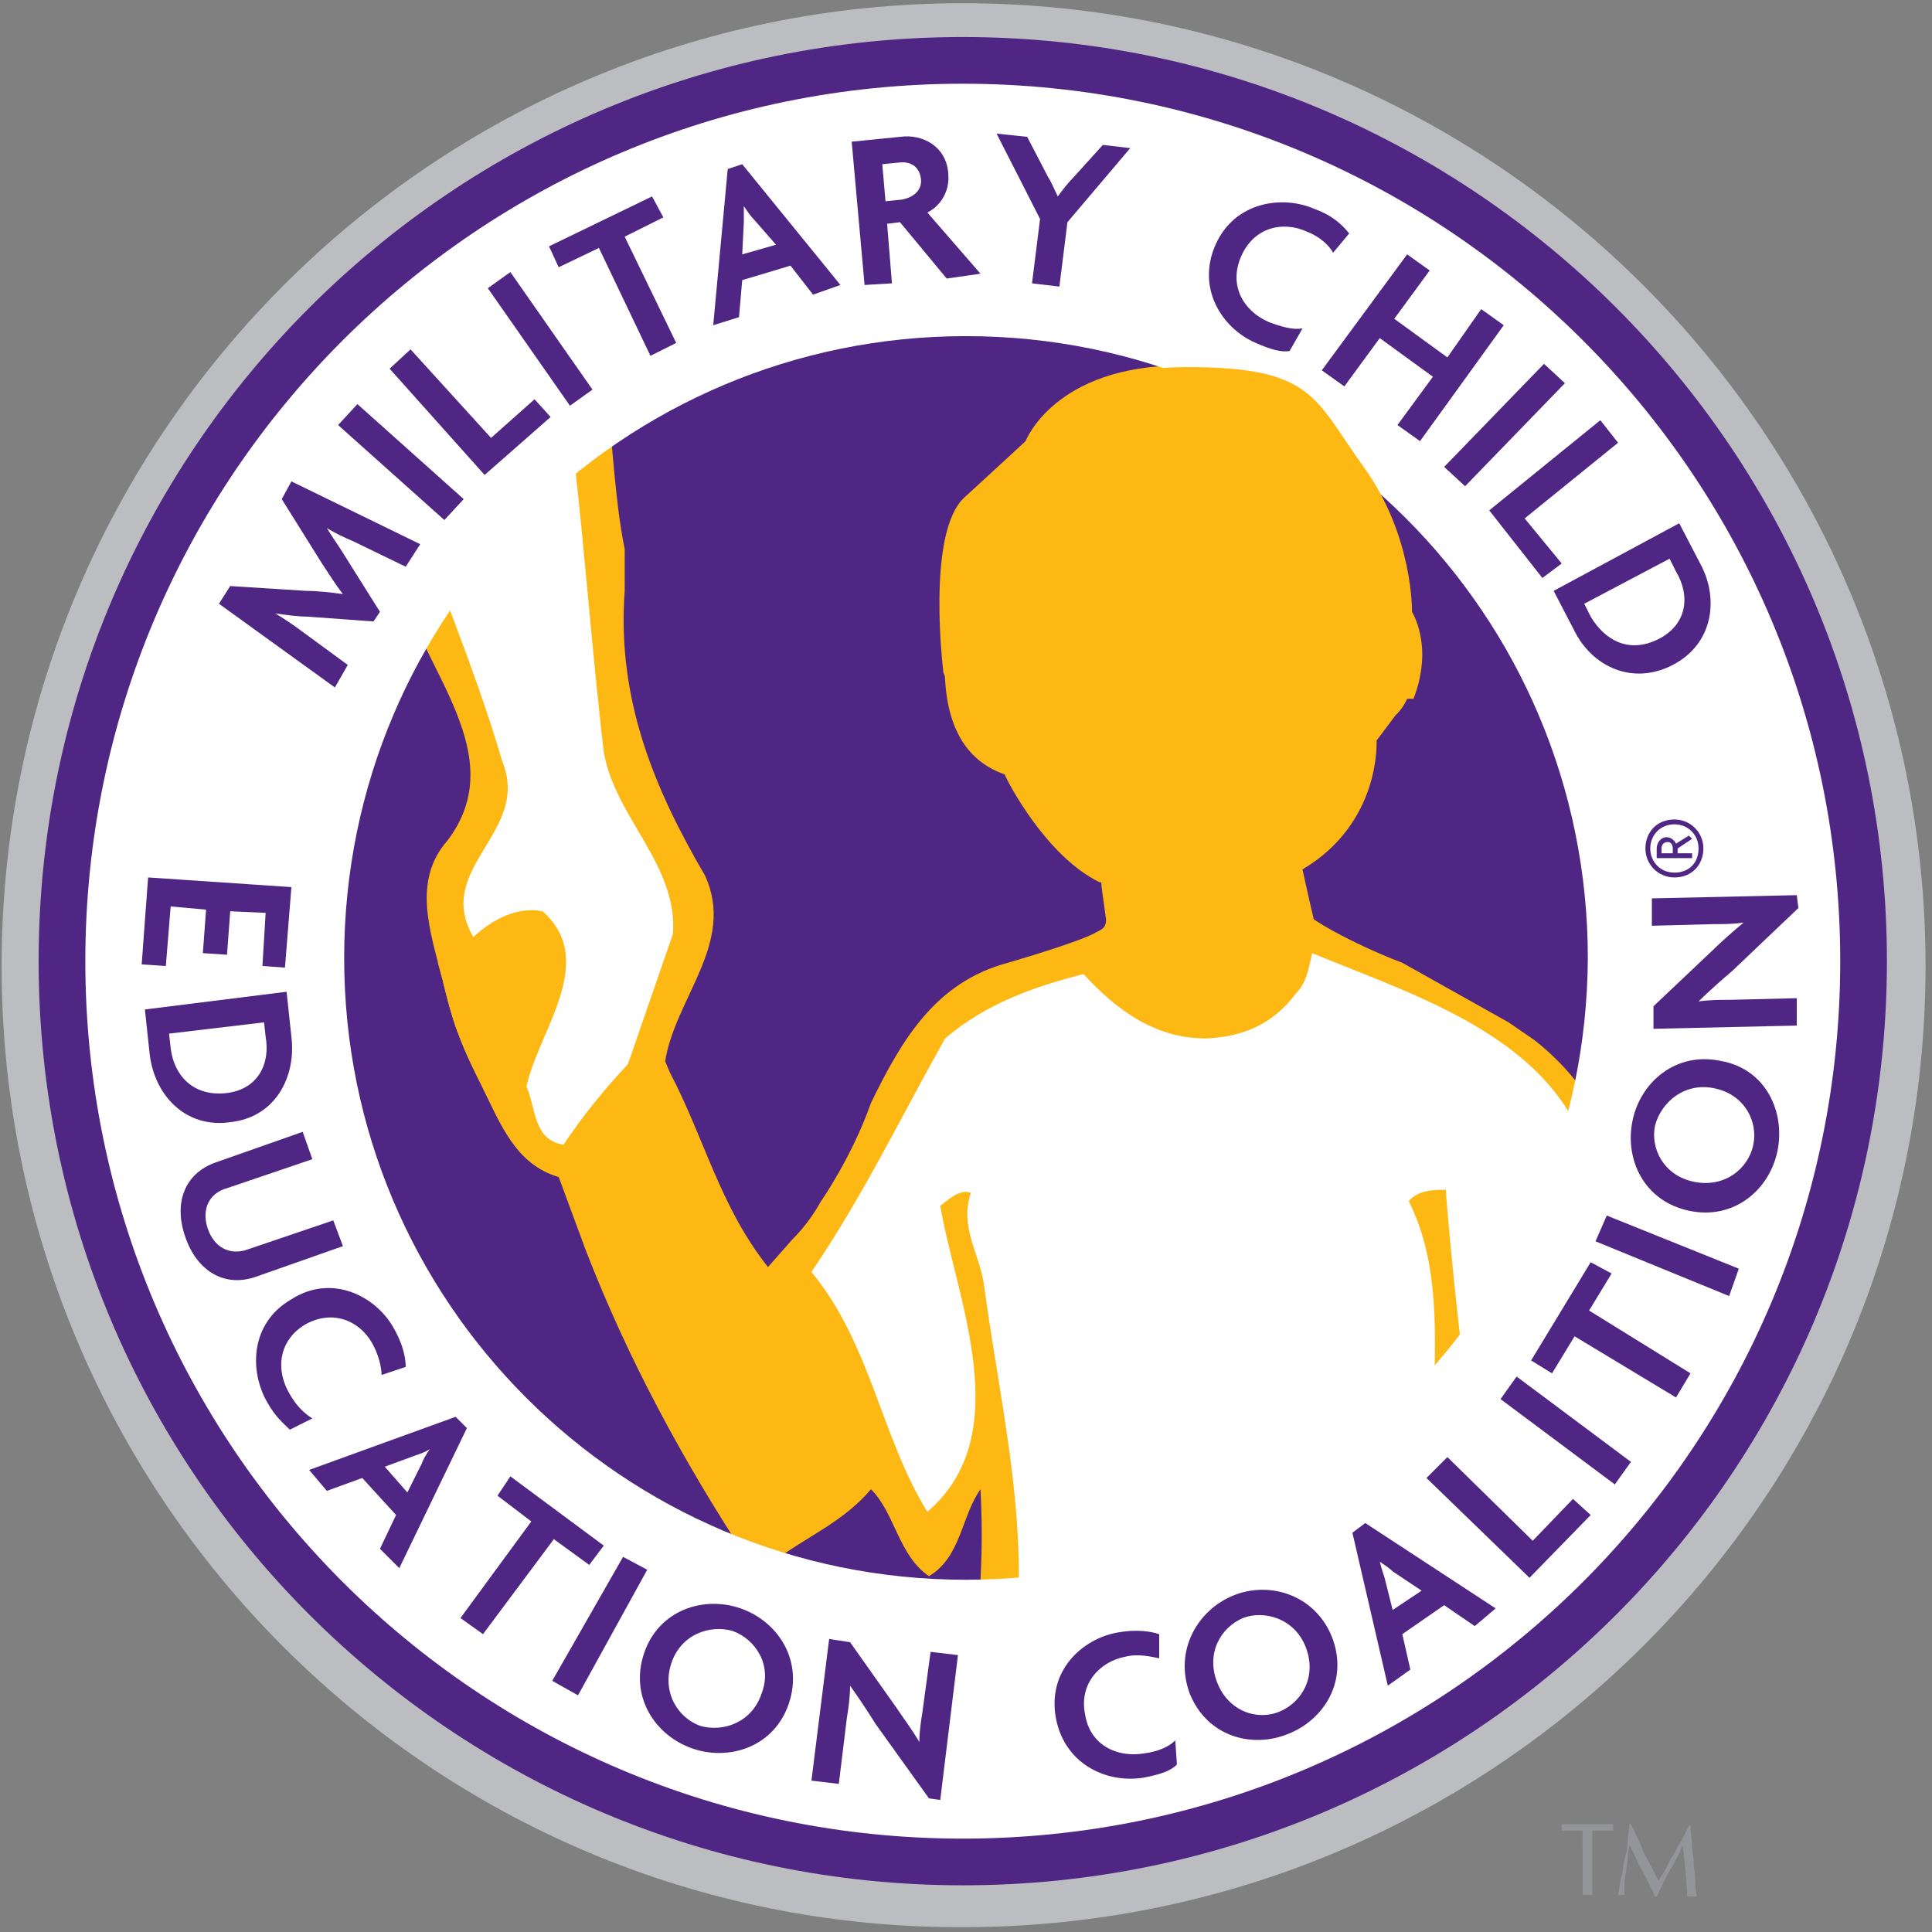
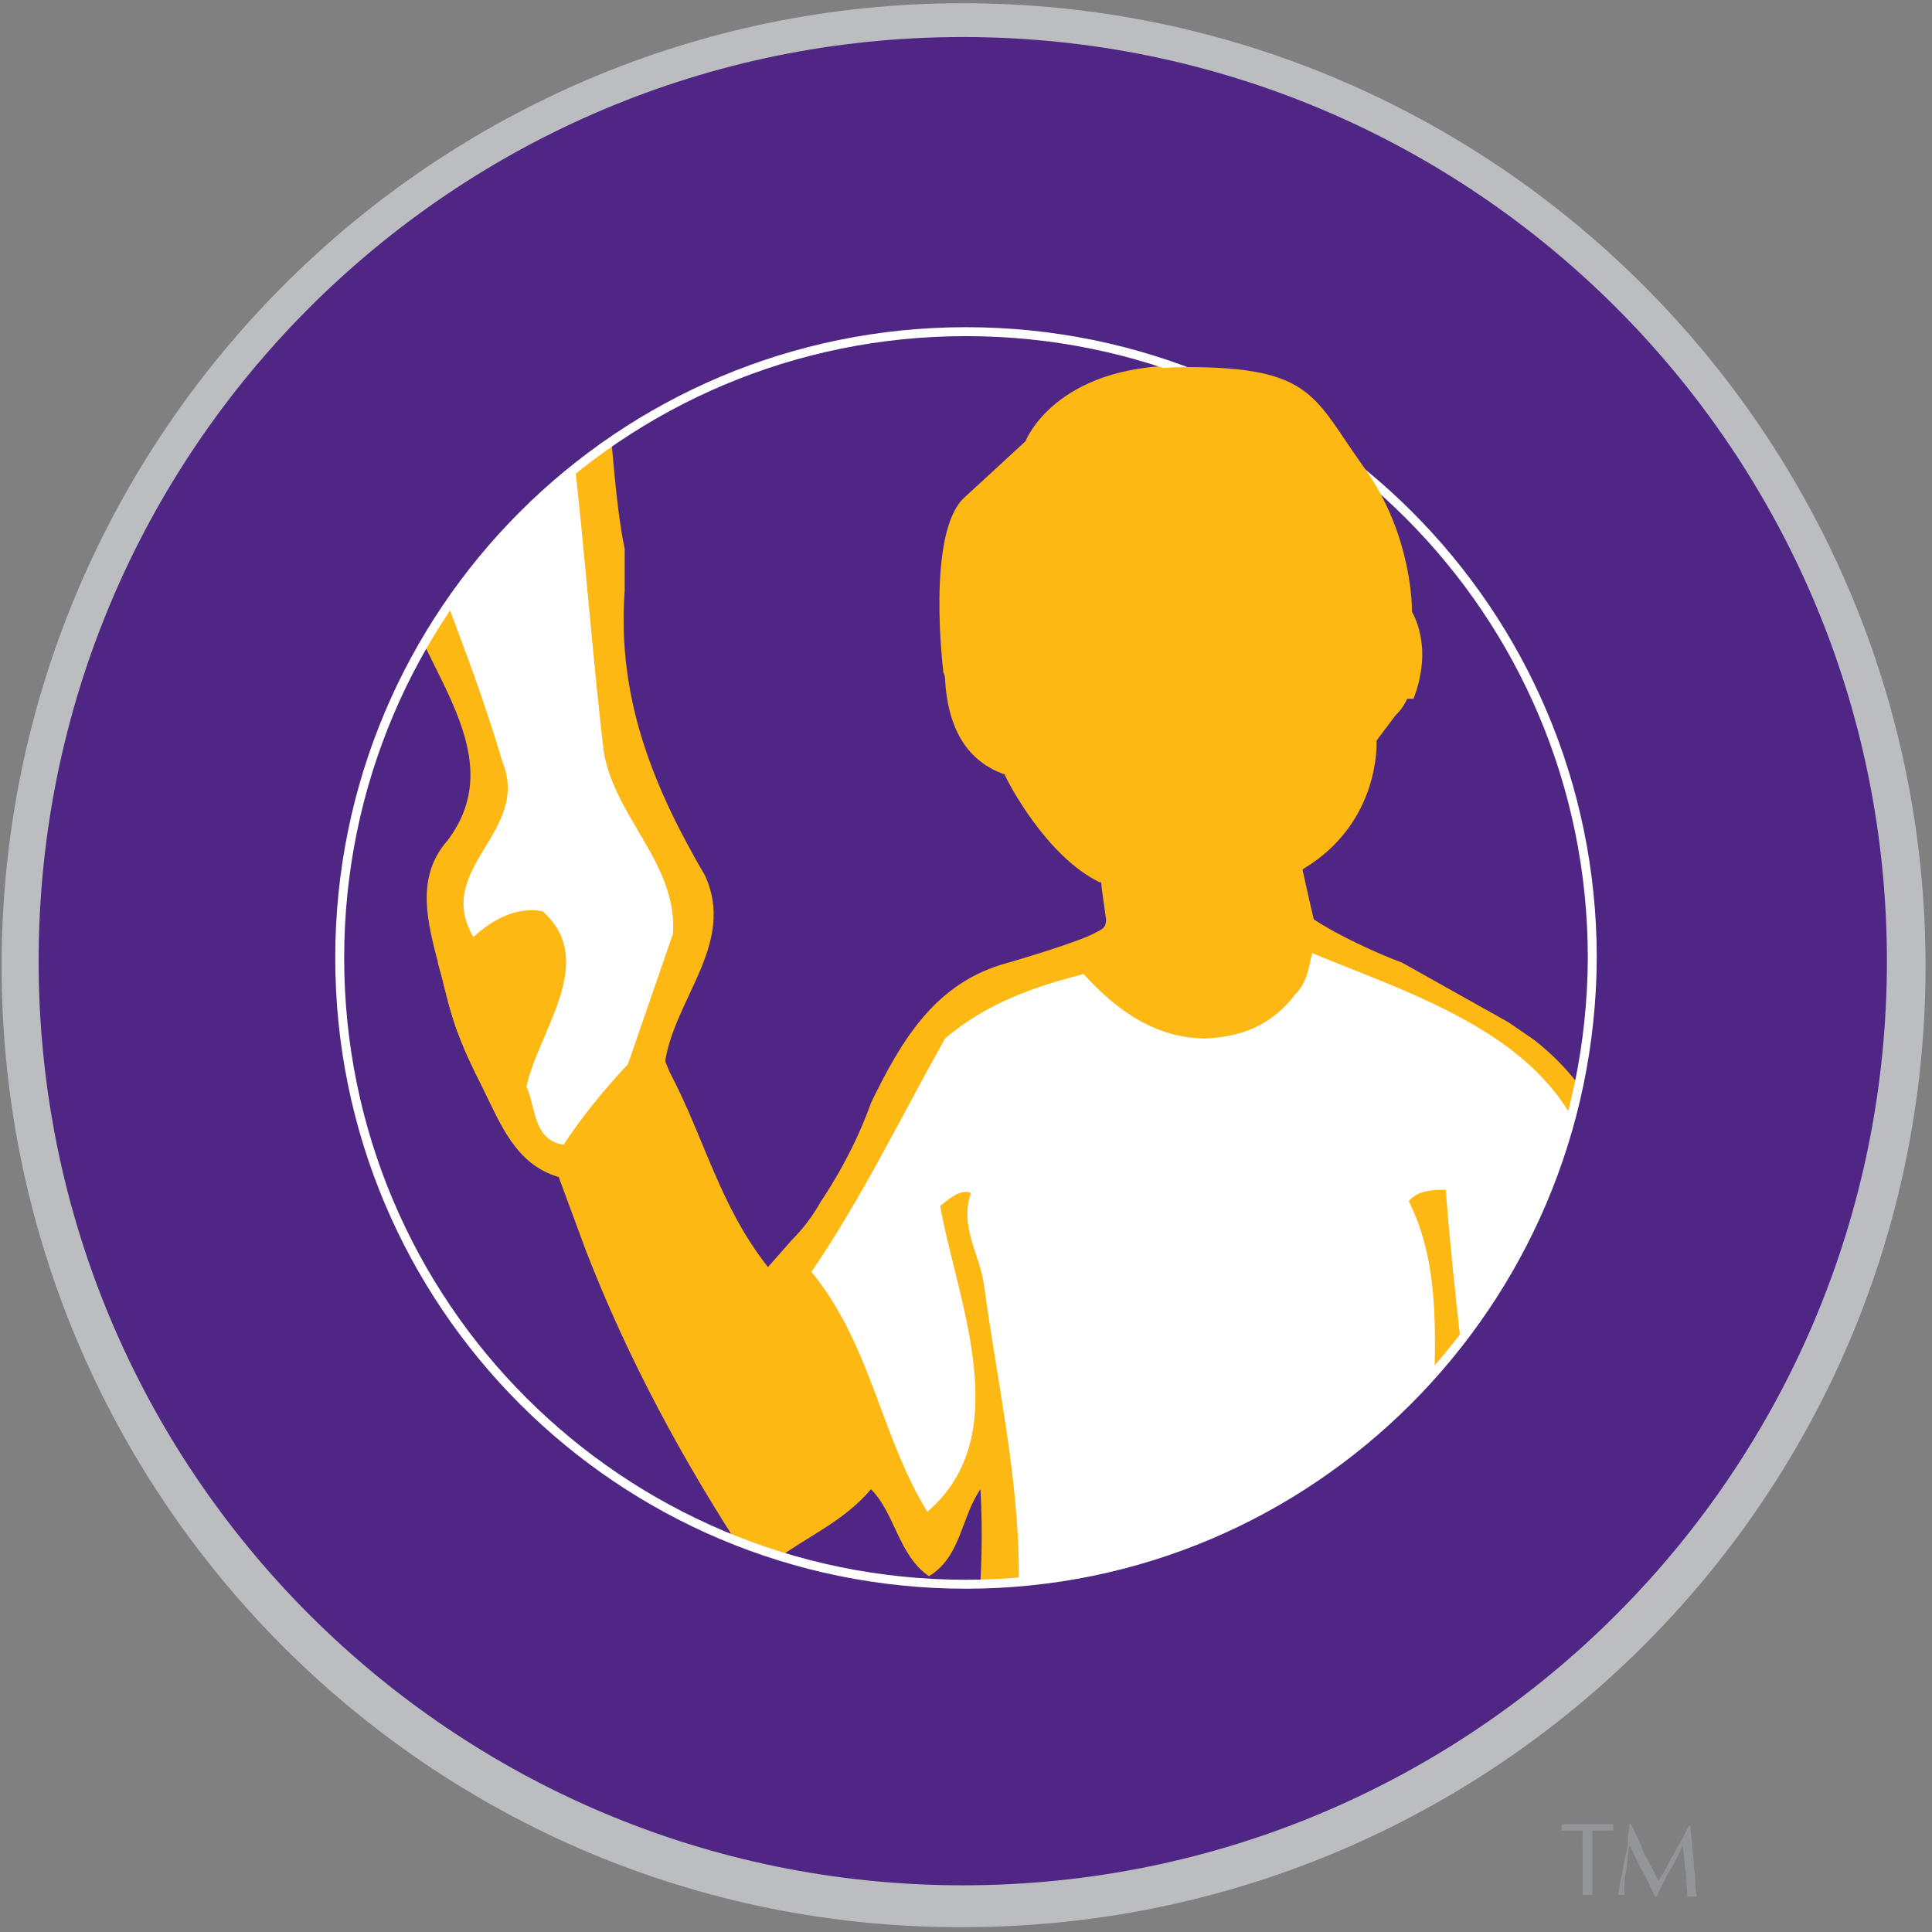
<svg xmlns="http://www.w3.org/2000/svg" xmlns:xlink="http://www.w3.org/1999/xlink" id="Layer_1" viewBox="0 0 120 120">
  <rect x="0" y="0" width="120" height="120" fill="#808080" stroke="none" />
  <style>.st1{fill:#4f2683}.st4,.st5{clip-path:url(#SVGID_2_);fill:#fdb813}.st5{fill:#fff}.st8{fill-rule:evenodd;clip-rule:evenodd;fill:#4f2683}</style>
  <path d="M.1 60C.1 27 26.9.2 59.8.2c33 0 59.8 26.8 59.8 59.8s-26.8 59.7-59.8 59.7C26.8 119.8.1 93 .1 60z" fill="#bcbdc0" />
  <path class="st1" d="M2.4 59.7C2.4 28 28.1 2.3 59.8 2.3s57.4 25.7 57.4 57.4-25.7 57.4-57.4 57.4S2.4 91.4 2.4 59.7z" />
  <path d="M98.3 115v2.7h.6v-4h1.3v-.4H97v.4h1.3v1.3zm3-1.7h-.1c0 .3-.1.7-.1 1.1 0 .4-.1.7-.2 1.1-.1.4-.1.8-.2 1.1-.1.4-.1.7-.2 1.1h.4v-.6c0-.3 0-.5.1-.8 0-.3.1-.6.1-.9 0-.3.1-.6.1-.8.3.5.5 1.1.8 1.6.3.5.5 1 .8 1.6h.1c.3-.6.5-1.1.8-1.6.3-.5.6-1 .8-1.6.1.5.1 1.1.2 1.6 0 .5.1 1.1.1 1.6h.6c-.1-.3-.1-.7-.1-1 0-.4-.1-.7-.1-1.1 0-.4-.1-.7-.1-1.1 0-.4-.1-.8-.1-1.2h-.1l-.3.6c-.1.2-.2.4-.4.7-.1.2-.2.5-.4.7l-.3.6c-.1.2-.2.4-.3.5-.1.1-.1.3-.2.3-.3-.6-.6-1.2-.9-1.7-.2-.6-.5-1.2-.8-1.8z" fill="#939598" />
-   <path d="M5.3 59.7c0-30.1 24.4-54.5 54.5-54.5s54.5 24.4 54.5 54.5-24.4 54.5-54.5 54.5S5.3 89.8 5.3 59.7z" fill="#fff" />
  <path class="st1" d="M21.1 59.5C21.1 38 38.5 20.6 60 20.6S98.9 38 98.9 59.5C98.8 81 81.4 98.4 60 98.4c-21.5 0-38.9-17.4-38.9-38.9z" />
  <defs>
    <path id="SVGID_1_" d="M21.1 59.5C21.1 38 38.5 20.6 60 20.6S98.9 38 98.9 59.5C98.8 81 81.4 98.4 60 98.4c-21.5 0-38.9-17.4-38.9-38.9z" />
  </defs>
  <clipPath id="SVGID_2_">
    <use xlink:href="#SVGID_1_" overflow="visible" />
  </clipPath>
  <path class="st4" d="M34.7 73.1c-2.7-.8-3.6-3.3-4.8-5.7-.4-.8-1-2-1.4-3.1-.5-1.2-1-3.4-1-3.4l-.3-1.1s2.4-4.5 5.3-4.1c2.9.4 7.1 6.1 7.1 6.1l2 4.8c2.2 4.2 3.1 8.3 6.1 12.1l1.5-1.7c.7-.7 1.3-1.5 1.8-2.4 0 0 1.9-2.7 3.1-6.1 1.9-3.9 4-7.5 8.5-8.7 0 0 4.5-1.3 5.5-1.9.4-.2.6-.3.6-.8-.2-1.4-.3-2.1-.3-2.3h-.1c-3.3-1.6-5.7-6.2-5.9-6.7-2-.7-3.5-2.4-3.7-5.9 0-.3-.1-.4-.1-.4s-1.1-8.7 1.3-10.9c2.4-2.2 3.8-3.5 3.8-3.5s1.8-4.7 9.7-4.7 7.9 1.9 11 6.2c3.1 4.3 3 9 3 9s1 1.6.5 4c-.4 1.9-1.2 2.5-1.2 2.5L85.5 46s.3 5.1-4.6 8c0 0 .3 1.4.7 3.1 1.5 1 3.9 2.1 5.5 2.7l6.6 3.7 1.6 1.1c4.6 3.6 5.6 8.3 7.1 12.9.7 3.5 2.9 8 2.8 11.6l-1.3.1c1.5 7.8-42.5 26.5-42.5 19.7-.5-.6-1.2-1-1.8-1.3 1-4.6 1.6-9.7 1.3-15.1-1.2 1.7-1.2 4.2-3.2 5.4-1.9-1.3-2.1-3.9-3.6-5.4-1.7 2-3.9 2.9-5.8 4.3h-1.9c-4-6.1-7.4-12.4-10-19.1l-1.7-4.6z" />
  <path class="st5" d="M98.8 72.3c1.9 4.9 3.5 9.9 4.4 15.2-4.3 0-7.4 3.2-11.6 3.6-.6-5.5-1.4-11.8-1.8-17.2-.7 0-1.7 0-2.3.7 2.9 5.8.8 12.7 1.9 19 1.5.3 3-.5 4.5-.7.1 4.8 1.5 9.1 1.9 13.8-.4 1-1.6.5-1.9 1.4 1.6 14.1-30.4 6.7-30.3-.5l-1.3-1.6c2.3-9 0-17.4-1.2-26.3-.3-1.9-1.5-3.5-.8-5.6-.6-.3-1.4.4-1.9.8 1 5.8 4.8 14.2-.8 19-2.9-4.7-3.5-10.4-7.2-14.9 3.2-4.7 5.6-9.7 8.3-14.5 2.6-2.2 5.5-3.2 8.6-4 2.1 2.3 4.5 4 7.6 4 2.2-.1 4.1-.8 5.6-2.8.7-.7.8-1.7 1-2.5 6.5 2.7 15.3 5.3 17.3 13.1z" />
  <path class="st4" d="M34.7 73.1c-2.7-.8-3.6-3.3-4.8-5.7-.4-.8-1-2-1.4-3.1-.5-1.2-1-3.4-1-3.4-.8-3.1-1.9-6.2.3-8.7 4-5.3-1.6-10.6-2.8-15.7l-.7-2.5c-2.8-6.5 9.4-20.9 10-20.5l.7 1.8c3.3 5.5 2.6 12.9 3.8 18.8v2.6c-.5 6.8 1.9 12.4 5 17.7 1.9 4.2-1.9 7.6-2.5 11.6 0 0-1.9 4.2-3.1 4.9L36.8 72l-2.1 1.1z" />
  <path class="st5" d="M34.2 18.4c1.7 9 2.2 18.9 3.3 28.3.7 4.1 4.6 7 4.3 11.3L39 66.1c-1.5 1.6-2.8 3.2-4 5-1.9-.3-1.7-2.3-2.3-3.6.7-3.4 4.5-7.8 1-10.9-1.6-.3-3.1.5-4.3 1.6-2.5-4.3 3.6-6.5 1.8-10.9-3.4-11.6-9.6-22.2-9.6-34.7 2.8-1.5 11.3 2.7 12.6 5.8z" />
  <path d="M21.1 59.5C21.1 38 38.5 20.6 60 20.6S98.9 38 98.9 59.5C98.8 81 81.4 98.4 60 98.4c-21.5 0-38.9-17.4-38.9-38.9z" fill="none" stroke="#fff" stroke-width=".555" stroke-miterlimit="3.864" />
  <path d="M59.1 43.5c-.1-.4-.1-.8-.1-1.2 0-.3-.1-.4-.1-.4s-1.1-8.7 1.3-10.9c2.4-2.2 3.8-3.5 3.8-3.5s1.8-4.7 9.7-4.7 7.9 1.9 11 6.2c3.1 4.3 3 9 3 9s1 1.6.5 4c-.1.6-.3 1.1-.4 1.4H59.1v.1z" fill="#fdb813" />
  <path class="st1" d="M26.1 33.8l-8-3.9-.6 1.1 2.5 4c.4.6.9 1.4 1.3 1.9-.7-.1-1.6-.2-2.3-.2l-4.7-.3-.7 1.1 7.2 5.2.8-1.4-3-2.2c-.4-.3-1-.7-1.5-1 .7.1 1.4.2 2 .2l4.1.3.4-.6-2.2-3.5c-.3-.5-.8-1.2-1.1-1.7.5.3 1.1.6 1.6.8l3.3 1.6.9-1.4zm2.7-2.8l-6.6-5.9-1.2 1.3 6.6 5.9 1.2-1.3zm5.4-5.1l-1-1.1-2.7 2.4-5-5.5-1.3 1.2 5.9 6.6 4.1-3.6zm2.6-1.7l-5.1-7.3-1.4 1 5.1 7.3 1.4-1zm4.4-10.7l-.7-1.3-6.4 3.1.6 1.3 2.5-1.2 3.2 6.7 1.6-.8-3.2-6.6 2.4-1.2z" />
  <path class="st8" d="M52.2 17.7l-6.1-7.5-.9.3-.9 9.7 1.6-.5.2-2.3 3-.9 1.4 1.8 1.7-.6zm-4-2.5l-2.1.6.1-2v-1c.2.3.4.6.6.8l1.4 1.6zM60.9 17l-3.3-3.8c.8-.4 1.4-1.3 1.3-2.4-.1-1.7-1.6-2.5-3-2.3l-3 .3.8 8.9 1.7-.1-.3-3.7.8-.1 2.9 3.5 2.1-.3zm-3.7-5.9c.1.8-.6 1.2-1.2 1.3l-1 .1-.2-2.3 1-.1c.7-.1 1.3.2 1.4 1z" />
  <path class="st1" d="M70.2 9.2L68.5 9l-1.9 2.1c-.3.3-.6.7-.9 1.1-.2-.4-.4-.9-.6-1.2l-1.3-2.5-1.9-.2 2.7 5.3-.5 4 1.7.2.5-4 3.9-4.6zm13.6 5.3c-.4-.5-1-1.1-2.1-1.5-2-.9-5-.5-6.2 2.2-1.2 2.7.4 5.2 2.5 6.1.9.4 1.6.6 2.1.5l.8-1.4c-.6.1-1.3-.1-2.1-.4-1.6-.7-2.5-2.3-1.7-4.1.8-1.8 2.6-2.2 4.1-1.5.8.3 1.4.9 1.6 1.3l1-1.2zm4.4 12.9l5.2-7.2-1.4-1-2.1 3-3.3-2.4 2.2-3-1.4-1-5.3 7.2 1.4 1 2.2-3 3.3 2.4-2.2 3 1.4 1zm2.8 2.8l6.2-6.4-1.3-1.2-6.2 6.4 1.3 1.2zm4.8 5.7L97 35l-2.3-2.8 5.8-4.7-1.1-1.4-6.9 5.6 3.3 4.2z" />
-   <path class="st8" d="M103.9 41.3c2.5-1.3 2.9-4.1 1.7-6.3l-1.3-2.5-7.8 4.2 1.3 2.5c1.1 2.2 3.6 3.4 6.1 2.1zm-.9-1.6c-1.8.9-3.3.1-4.2-1.4l-.4-.8 5.3-2.8.4.8c.9 1.5.7 3.3-1.1 4.2z" />
  <path class="st1" d="M8.8 59.9l1.5.1.3-3.7 2.2.2-.2 2.7 1.5.1.2-2.7 2.2.1-.2 3.3 1.4.1.4-5-8.9-.6-.4 5.4z" />
-   <path class="st8" d="M14.3 69.7c2.8-.3 4.1-2.8 3.8-5.3l-.3-2.8L9 62.7l.3 2.8c.3 2.5 2.2 4.6 5 4.2zm-.3-1.8c-2 .2-3.2-1.1-3.4-2.8l-.1-.9 5.9-.7.1.9c.3 1.7-.5 3.3-2.5 3.5z" />
  <path class="st1" d="M15.9 79.3l5.4-1.9-.6-1.6-5.3 1.8c-1.1.4-2.1-.1-2.5-1.3-.4-1.2.1-2.2 1.2-2.5l5.3-1.8-.6-1.7-5.4 1.9c-2 .7-2.6 2.6-1.9 4.6.7 2.1 2.4 3.2 4.4 2.5zm9.3 5.6c0-.6-.2-1.5-.8-2.5-1.1-1.9-3.8-3.3-6.3-1.7-2.6 1.5-2.6 4.5-1.5 6.4.5.9 1 1.3 1.4 1.7l1.4-.7c-.5-.3-1-.8-1.4-1.5-.9-1.5-.7-3.3.9-4.3 1.7-1 3.4-.3 4.2 1.1.4.7.6 1.5.6 2l1.5-.5z" />
  <path class="st8" d="M24.8 97.4l4.2-8.7-.7-.7-9.1 3.3 1.1 1.3 2.2-.8 2.1 2.3-1 2.1 1.2 1.2zm.5-4.7l-1.4-1.6 1.9-.7c.3-.1.6-.2.9-.4-.2.3-.4.6-.5.9l-.9 1.8z" />
  <path class="st1" d="M36.6 97.2l.9-1.2-5.8-4.3-.8 1.2 2.1 1.6-4.4 6 1.4 1 4.4-5.9 2.2 1.6zm-.7 8.1l4.3-7.8-1.5-.8-4.4 7.7 1.6.9z" />
-   <path class="st8" d="M49 105.8c.9-2.7-.7-5.1-3-5.9-2.3-.8-5.1.1-6 2.8-.9 2.7.7 5.1 3 5.9 2.3.8 5.1-.1 6-2.8zm-1.7-.6c-.6 1.8-2.4 2.4-3.8 2-1.4-.5-2.4-2.1-1.8-3.9.6-1.8 2.4-2.4 3.8-2 1.4.5 2.5 2.1 1.8 3.9z" />
  <path class="st1" d="M58.4 111.8l1.1-9-1.7-.2-.5 3.7c-.1.6-.2 1.3-.2 1.9-.4-.7-1-1.5-1.4-2.1l-2.9-4.1-1.3-.2-1.1 8.8 1.7.2.5-4.1c.1-.6.2-1.3.2-2 .5.7 1.1 1.6 1.6 2.4l3.3 4.6.7.1zM72 101.5c-.6-.2-1.5-.3-2.6-.1-2.2.4-4.4 2.4-3.8 5.4.6 2.9 3.3 4 5.5 3.6 1-.2 1.6-.4 2-.8l-.1-1.5c-.4.4-1.1.7-1.9.8-1.7.3-3.4-.5-3.7-2.4-.4-1.9.9-3.3 2.5-3.6.8-.2 1.6 0 2.1.1v-1.5z" />
  <path class="st8" d="M82.7 101.6c-1.1-2.6-3.9-3.4-6.1-2.5-2.2.9-3.7 3.4-2.7 6.1 1.1 2.7 3.9 3.4 6.1 2.5 2.3-.9 3.8-3.4 2.7-6.1zm-1.6.7c.7 1.8-.2 3.4-1.6 4-1.4.6-3.2 0-3.9-1.8-.7-1.8.2-3.4 1.6-4 1.3-.5 3.2 0 3.9 1.8zm11.8-2.4l-8.1-5.3-.8.6 2.2 9.5 1.4-1-.5-2.2 2.6-1.8 1.9 1.3 1.3-1.1zm-4.6-1.1l-1.8 1.2-.5-2c-.1-.3-.2-.6-.3-1 .3.2.6.4.8.6l1.8 1.2z" />
  <path class="st1" d="M98.8 94.1l-1.1-1-2.5 2.6-5.3-5.2-1.3 1.3L95 98l3.8-3.9zm2.5-3.3l-7.1-5.3-1 1.4 7.1 5.3 1-1.4zm-1.2-11.7l-1.3-.7-3.7 6.1 1.3.8 1.4-2.3 6.3 3.8.9-1.5-6.3-3.9 1.4-2.3zm7.9-.3l-8.2-3.3-.7 1.6 8.3 3.4.6-1.7z" />
  <path class="st8" d="M106.9 65.9c-2.8-.6-5 1.3-5.5 3.7-.5 2.4.7 5 3.5 5.6 2.8.6 5-1.3 5.5-3.7.5-2.4-.7-5.1-3.5-5.6zm-.4 1.7c1.9.4 2.7 2.1 2.4 3.5-.3 1.5-1.8 2.7-3.7 2.3-1.9-.4-2.7-2.1-2.4-3.5.4-1.5 1.9-2.7 3.7-2.3z" />
  <path class="st1" d="M111.6 55.6l-9 .2v1.7l3.8-.1c.6 0 1.3 0 1.9-.1-.6.5-1.4 1.2-1.9 1.7l-3.7 3.5v1.4l8.9-.2V62l-4.1.1c-.6 0-1.3 0-2 .1.6-.6 1.4-1.3 2.1-1.9l4.1-3.9-.1-.8zm-5.8-2.9c0 1-.7 1.8-1.8 1.8-1 0-1.8-.8-1.8-1.8s.7-1.8 1.8-1.8c1 0 1.8.8 1.8 1.8zm-3.3 0c0 .8.6 1.5 1.5 1.5s1.5-.6 1.5-1.5c0-.8-.6-1.5-1.5-1.5s-1.5.7-1.5 1.5zm2.6-.6l-.9.6v.3h.9v.3h-2.2v-.6c0-.4.3-.7.6-.7s.5.2.6.4l.8-.5.2.2zm-1.9.6v.3h.7v-.3c0-.2-.1-.4-.3-.4-.3 0-.4.2-.4.4z" />
</svg>